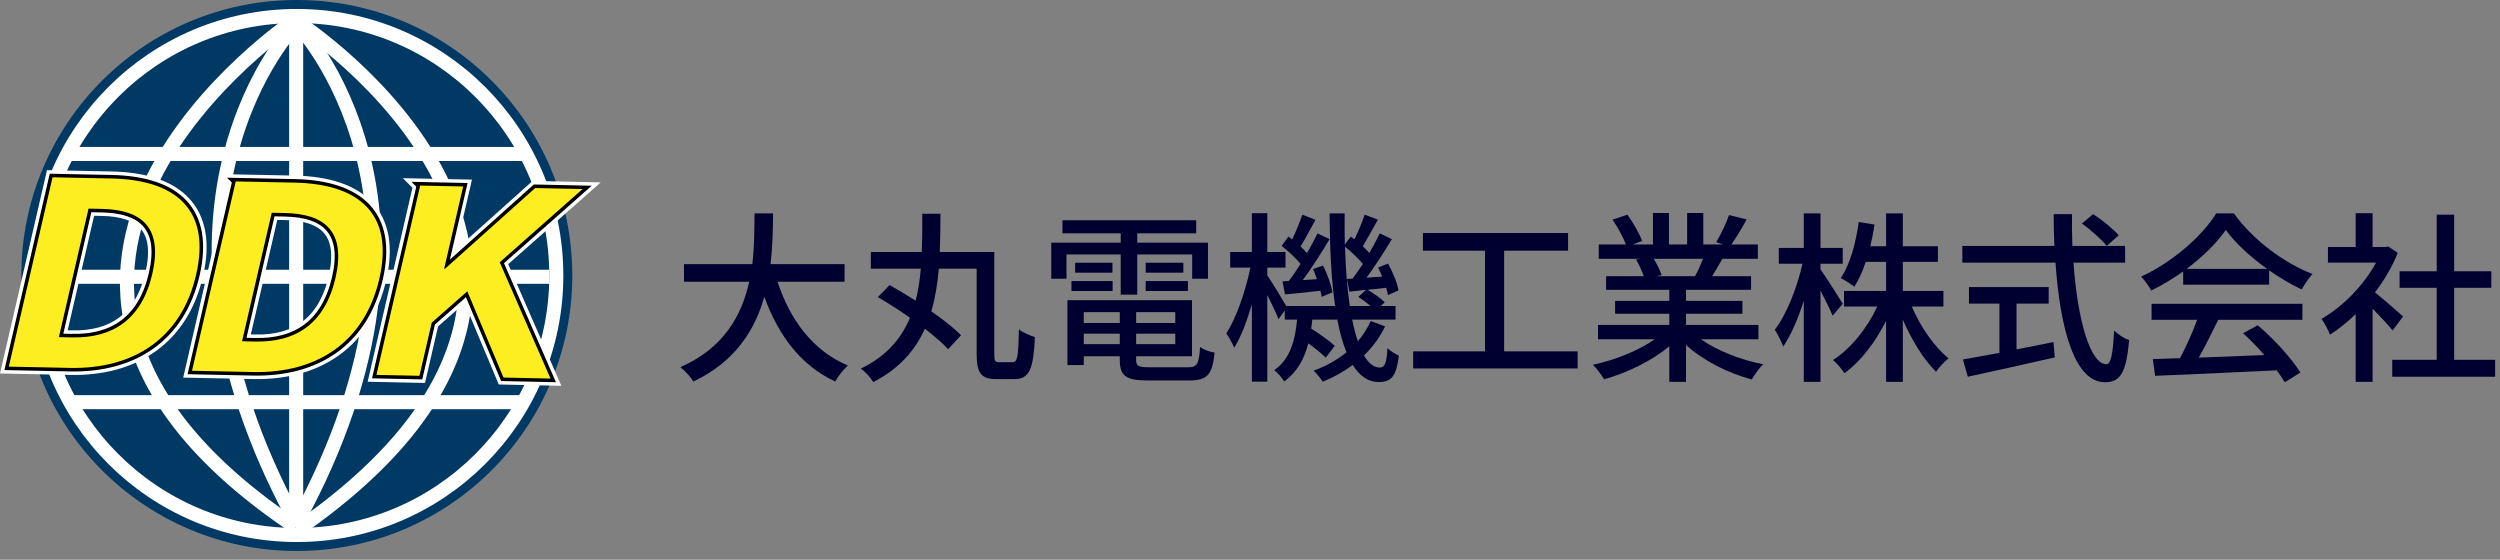
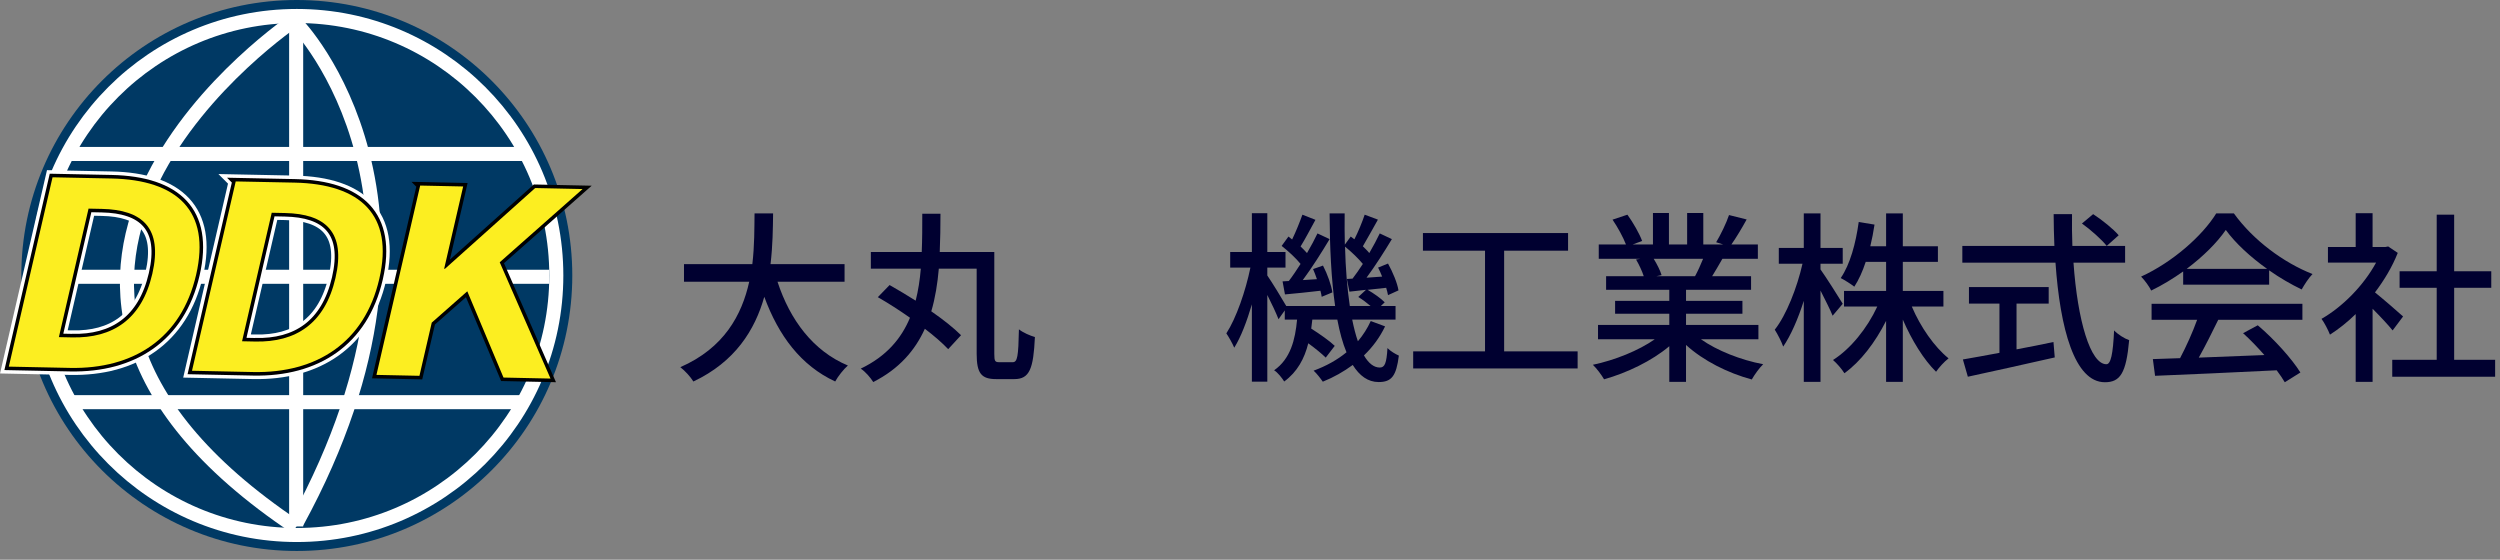
<svg xmlns="http://www.w3.org/2000/svg" id="_レイヤー_2" width="272.15" height="60.93" viewBox="0 0 272.15 60.93">
  <rect x="0" y="0" width="272.15" height="60.93" fill="#808080" stroke="none" />
  <defs>
    <style>.cls-1{stroke-miterlimit:10;}.cls-1,.cls-2,.cls-3{fill:none;}.cls-1,.cls-3{stroke:#fff;stroke-width:1.53px;}.cls-4{fill:#003964;}.cls-5{fill:#000030;}.cls-6{fill:#fcee21;}.cls-2{stroke:#000;stroke-width:.77px;}</style>
  </defs>
  <g id="_トップテキスト">
    <g>
      <g>
        <path class="cls-5" d="M84.64,30.67c1.36,4.16,3.88,7.54,7.66,9.12-.46,.4-1.08,1.18-1.38,1.74-3.74-1.74-6.16-4.98-7.72-9.22-1.02,3.62-3.18,7.08-7.72,9.22-.3-.5-.9-1.16-1.42-1.56,4.76-2.08,6.7-5.68,7.5-9.3h-7.1v-1.92h7.44c.24-2,.22-3.92,.24-5.52h2.02c-.02,1.62-.04,3.54-.28,5.52h8.06v1.92h-7.3Z" />
        <path class="cls-5" d="M110.24,39.43c.52,0,.62-.62,.68-3.58,.44,.36,1.24,.7,1.74,.84-.16,3.46-.58,4.58-2.24,4.58h-1.96c-1.62,0-2.14-.6-2.14-2.76v-9.26h-4.12c-.14,1.6-.38,3.16-.82,4.64,1.3,.9,2.46,1.82,3.24,2.6l-1.4,1.52c-.62-.66-1.52-1.44-2.54-2.22-1.06,2.34-2.78,4.36-5.62,5.8-.28-.46-.86-1.14-1.36-1.46,2.8-1.34,4.42-3.28,5.36-5.54-1.16-.82-2.38-1.6-3.5-2.24l1.28-1.32c.88,.5,1.86,1.08,2.84,1.7,.28-1.1,.46-2.28,.56-3.48h-5.44v-1.82h5.54c.06-1.38,.06-2.78,.06-4.16h1.98c0,1.38-.02,2.78-.08,4.16h5.94v11.1c0,.8,.08,.9,.56,.9h1.44Z" />
-         <path class="cls-5" d="M122,27.7h-5.9v2.64h-1.66v-3.92h7.56v-1.02h-6.34v-1.42h14.56v1.42h-6.42v1.02h7.7v3.92h-1.72v-2.64h-5.98v4.38h-1.8v-4.38Zm7.32,12.28c1,0,1.2-.34,1.32-2.2,.38,.28,1.08,.54,1.58,.6-.24,2.42-.78,3.04-2.8,3.04h-4.38c-2.46,0-3.14-.46-3.14-2.26v-.38h-3.92v.96h-1.78v-7.06h13.56v6.1h-6.08v.38c0,.7,.24,.82,1.48,.82h4.16Zm-12.68-9.38h4.48v1.08h-4.48v-1.08Zm4.46-2v1.08h-4.06v-1.08h4.06Zm-3.12,5.38v1.18h3.92v-1.18h-3.92Zm3.92,3.48v-1.14h-3.92v1.14h3.92Zm6.04-3.48h-4.26v1.18h4.26v-1.18Zm0,3.48v-1.14h-4.26v1.14h4.26Zm.88-8.86v1.08h-4.1v-1.08h4.1Zm-4.1,2h4.6v1.08h-4.6v-1.08Z" />
        <path class="cls-5" d="M150.78,35.53c-.58,1.2-1.34,2.24-2.3,3.16,.5,.86,1.08,1.32,1.72,1.32,.54,0,.74-.44,.84-2.12,.32,.34,.88,.66,1.24,.82-.28,2.24-.8,2.88-2.2,2.88-1.16,0-2.08-.68-2.82-1.86-.98,.72-2.06,1.34-3.26,1.82-.22-.32-.66-.9-1-1.2,1.36-.5,2.56-1.16,3.58-2-.42-1-.74-2.2-1-3.56h-2.72c-.04,.34-.08,.66-.12,.98,.94,.6,2,1.34,2.56,1.88l-.98,1.28c-.42-.42-1.16-1.02-1.9-1.56-.42,1.68-1.2,3.12-2.62,4.16-.24-.38-.7-.98-1.1-1.22,1.78-1.24,2.3-3.32,2.5-5.52h-1.34v-1l-.68,.96c-.24-.62-.74-1.7-1.22-2.64v9.44h-1.68v-8.42c-.54,1.84-1.2,3.58-1.92,4.72-.2-.48-.6-1.18-.86-1.56,1.08-1.66,2.1-4.62,2.62-7.16h-2.2v-1.7h2.36v-4.22h1.68v4.22h1.98v1.7h-1.98v.86c.5,.72,1.66,2.62,2.06,3.32h5.32c-.42-2.92-.58-6.38-.6-10.08h1.64c-.02,1.16,0,2.3,.02,3.4l.64-.88c.14,.1,.26,.2,.4,.3,.42-.82,.86-1.9,1.12-2.68l1.44,.54c-.56,.98-1.16,2.1-1.64,2.9,.26,.26,.52,.5,.7,.74,.44-.76,.84-1.5,1.14-2.14l1.32,.62c-.82,1.36-1.84,2.96-2.76,4.2l1.7-.12c-.14-.34-.28-.68-.44-.98l1.08-.44c.52,.94,1.02,2.14,1.14,2.92l-1.14,.52c-.04-.24-.12-.52-.2-.8-.7,.08-1.38,.14-2.02,.22,.66,.38,1.46,.94,1.86,1.36l-.42,.4h1.6v1.48h-4.72c.18,.88,.38,1.68,.62,2.36,.58-.68,1.04-1.42,1.4-2.2l1.56,.58Zm-10.48-4.94c.42-.54,.84-1.18,1.28-1.86-.5-.62-1.34-1.4-2.06-1.96l.74-1.02c.14,.1,.26,.2,.4,.32,.42-.86,.84-1.92,1.12-2.7l1.42,.56c-.54,.98-1.12,2.1-1.62,2.9,.26,.24,.5,.5,.7,.72,.44-.76,.84-1.5,1.14-2.14l1.32,.62c-.86,1.44-1.94,3.14-2.92,4.46l1.54-.1c-.12-.38-.28-.76-.42-1.1l1.08-.38c.48,.92,.92,2.16,1.02,2.92l-1.16,.48c-.02-.2-.08-.42-.14-.66-1.38,.16-2.68,.3-3.86,.4l-.26-1.42,.68-.04Zm6.94-.26c.36-.46,.74-1.02,1.12-1.6-.48-.58-1.24-1.32-1.94-1.88,.06,2.4,.24,4.58,.52,6.46h2.26c-.4-.34-.9-.72-1.34-.98l.84-.78-1.8,.2-.28-1.38,.62-.04Z" />
        <path class="cls-5" d="M171.74,38.25v1.86h-17.9v-1.86h7.82v-10.96h-6.76v-1.92h15.8v1.92h-6.96v10.96h8Z" />
        <path class="cls-5" d="M185.16,36.93c1.76,1.24,4.34,2.26,6.78,2.72-.42,.4-.96,1.16-1.24,1.66-2.6-.7-5.28-2.04-7.16-3.76v4.02h-1.82v-3.88c-1.9,1.6-4.6,2.9-7.1,3.6-.28-.48-.8-1.18-1.22-1.58,2.38-.5,4.98-1.54,6.74-2.78h-6.18v-1.56h7.76v-1.22h-5.9v-1.4h5.9v-1.2h-6.88v-1.48h4.1c-.18-.56-.52-1.28-.84-1.82l.48-.08h-4.54v-1.56h2.96c-.3-.78-.9-1.88-1.46-2.7l1.62-.54c.62,.86,1.32,2.08,1.6,2.86l-1.02,.38h2.2v-3.42h1.74v3.42h1.98v-3.42h1.76v3.42h2.16l-.76-.24c.48-.8,1.1-2.06,1.4-2.96l1.92,.48c-.54,.98-1.14,1.98-1.66,2.72h2.88v1.56h-3.86c-.38,.68-.78,1.34-1.12,1.9h4.24v1.48h-7.08v1.2h6.14v1.4h-6.14v1.22h7.88v1.56h-6.26Zm-5.14-8.76c.36,.58,.72,1.3,.86,1.78l-.58,.12h4.22c.3-.54,.62-1.26,.88-1.9h-5.38Z" />
        <path class="cls-5" d="M199.5,34.37c-.26-.66-.82-1.74-1.32-2.74v9.94h-1.82v-8.82c-.62,1.96-1.42,3.78-2.24,4.98-.18-.52-.6-1.34-.92-1.84,1.26-1.58,2.44-4.6,3.02-7.18h-2.58v-1.72h2.72v-3.76h1.82v3.76h2.42v1.72h-2.42v.62c.54,.74,2.06,3.14,2.42,3.74l-1.1,1.3Zm8.62-1c.94,2.22,2.46,4.4,4,5.64-.44,.34-1.04,.98-1.36,1.46-1.34-1.3-2.66-3.46-3.62-5.68v6.78h-1.82v-6.64c-1.18,2.34-2.78,4.44-4.54,5.7-.28-.46-.84-1.1-1.24-1.44,1.9-1.2,3.72-3.44,4.82-5.82h-3.62v-1.7h4.58v-3.16h-2.22c-.34,1.04-.76,1.96-1.24,2.7-.32-.26-1.08-.74-1.48-.94,1.02-1.48,1.64-3.78,1.96-6.1l1.72,.28c-.12,.82-.28,1.6-.46,2.36h1.72v-3.58h1.82v3.58h3.82v1.7h-3.82v3.16h4.42v1.7h-3.44Z" />
        <path class="cls-5" d="M225.72,28.59c.44,6.3,1.84,11.06,3.58,11.06,.48,0,.72-1.08,.84-3.68,.42,.44,1.12,.88,1.64,1.06-.32,3.6-.98,4.58-2.64,4.58-3.3,0-4.88-5.82-5.38-13.02h-10.14v-1.82h10.02c-.04-1.14-.08-2.3-.08-3.46h2c-.02,1.16,0,2.34,.04,3.46h5.74v1.82h-5.62Zm-6.2,9.44c1.32-.24,2.68-.52,4.02-.8l.14,1.68c-3.32,.76-6.9,1.54-9.46,2.1l-.54-1.88c1.08-.18,2.46-.44,3.98-.72v-5.36h-3.32v-1.8h8.68v1.8h-3.5v4.98Zm8.34-14.72c.98,.64,2.2,1.62,2.78,2.3l-1.3,1.16c-.56-.7-1.72-1.74-2.7-2.44l1.22-1.02Z" />
        <path class="cls-5" d="M237.66,29.55c-1.1,.78-2.28,1.5-3.48,2.08-.2-.42-.7-1.12-1.1-1.52,3.42-1.56,6.68-4.44,8.18-6.88h1.92c2.12,2.94,5.44,5.38,8.56,6.6-.44,.46-.86,1.12-1.18,1.68-1.16-.56-2.38-1.26-3.54-2.08v1.56h-9.36v-1.44Zm-3.44,3.52h16.42v1.74h-9.16c-.66,1.34-1.4,2.84-2.12,4.12,2.22-.08,4.7-.18,7.14-.28-.74-.84-1.54-1.68-2.32-2.38l1.6-.86c1.82,1.54,3.72,3.66,4.64,5.14l-1.7,1.06c-.22-.38-.52-.82-.88-1.3-4.76,.24-9.84,.46-13.24,.6l-.24-1.82,2.96-.1c.66-1.24,1.38-2.84,1.86-4.18h-4.96v-1.74Zm12.58-3.8c-1.8-1.28-3.44-2.78-4.5-4.24-.96,1.4-2.48,2.9-4.26,4.24h8.76Z" />
        <path class="cls-5" d="M260.46,35.97c-.46-.58-1.36-1.54-2.18-2.36v7.96h-1.84v-7.38c-.9,.88-1.86,1.64-2.8,2.24-.18-.48-.64-1.36-.92-1.72,2.28-1.3,4.58-3.62,5.94-6.12h-5.24v-1.7h3.02v-3.68h1.84v3.68h1.38l.32-.06,1.04,.7c-.6,1.52-1.48,2.98-2.48,4.3,.94,.76,2.6,2.2,3.06,2.62l-1.14,1.52Zm11.16,3.2v1.84h-11.2v-1.84h4.84v-7.84h-4.04v-1.8h4.04v-6.16h1.9v6.16h4.04v1.8h-4.04v7.84h4.46Z" />
      </g>
      <g>
        <circle class="cls-4" cx="32.31" cy="29.99" r="29.99" />
        <circle class="cls-1" cx="32.31" cy="29.99" r="28.25" />
        <line class="cls-1" x1="32.24" y1="2.64" x2="32.24" y2="57.31" />
-         <path class="cls-1" d="M32.24,56.85c-18.98-34.74,0-54.22,0-54.22" />
        <path class="cls-1" d="M32.21,57.4c-41.38-27.68,0-55.3,0-55.3" />
        <path class="cls-1" d="M32.33,56.85c18.98-34.74,0-54.22,0-54.22" />
-         <path class="cls-1" d="M32.36,57.67c41.29-28.63,0-55.3,0-55.3" />
        <line class="cls-1" x1="7.61" y1="16.76" x2="57.02" y2="16.76" />
        <line class="cls-1" x1="4.95" y1="30.13" x2="59.8" y2="30.13" />
        <line class="cls-1" x1="7.88" y1="43.78" x2="56.75" y2="43.78" />
        <g>
          <path class="cls-3" d="M5.72,19.3l6.42,.13c7.15,.15,10.82,3.52,9.21,10.48-1.6,6.93-6.82,10.28-13.72,10.14l-6.67-.14L5.72,19.3Zm2.14,17.43c4.37,.09,7.56-1.91,8.72-6.92,1.16-5.03-1.12-6.98-5.49-7.07l-1.45-.03-3.23,13.99,1.45,.03Z" />
          <path class="cls-3" d="M25.66,19.75l6.42,.13c7.15,.15,10.82,3.52,9.21,10.48-1.6,6.93-6.82,10.28-13.72,10.14l-6.67-.14,4.76-20.61Zm2.14,17.43c4.37,.09,7.56-1.91,8.72-6.92,1.16-5.03-1.12-6.98-5.49-7.07l-1.45-.03-3.23,13.99,1.45,.03Z" />
-           <path class="cls-3" d="M45.74,20.2l4.68,.1-2.07,8.96h.09s9.82-8.79,9.82-8.79l5.16,.11-9.02,7.97,5.53,12.66-5.12-.11-3.94-9.39-3.87,3.41-1.34,5.79-4.68-.1,4.76-20.61Z" />
          <path class="cls-2" d="M5.72,19.3l6.42,.13c7.15,.15,10.82,3.52,9.21,10.48-1.6,6.93-6.82,10.28-13.72,10.14l-6.67-.14L5.72,19.3Zm2.14,17.43c4.37,.09,7.56-1.91,8.72-6.92,1.16-5.03-1.12-6.98-5.49-7.07l-1.45-.03-3.23,13.99,1.45,.03Z" />
          <path class="cls-2" d="M25.66,19.75l6.42,.13c7.15,.15,10.82,3.52,9.21,10.48-1.6,6.93-6.82,10.28-13.72,10.14l-6.67-.14,4.76-20.61Zm2.14,17.43c4.37,.09,7.56-1.91,8.72-6.92,1.16-5.03-1.12-6.98-5.49-7.07l-1.45-.03-3.23,13.99,1.45,.03Z" />
          <path class="cls-2" d="M45.74,20.2l4.68,.1-2.07,8.96h.09s9.82-8.79,9.82-8.79l5.16,.11-9.02,7.97,5.53,12.66-5.12-.11-3.94-9.39-3.87,3.41-1.34,5.79-4.68-.1,4.76-20.61Z" />
          <path class="cls-6" d="M5.72,19.3l6.42,.13c7.15,.15,10.82,3.52,9.21,10.48-1.6,6.93-6.82,10.28-13.72,10.14l-6.67-.14L5.72,19.3Zm2.14,17.43c4.37,.09,7.56-1.91,8.72-6.92,1.16-5.03-1.12-6.98-5.49-7.07l-1.45-.03-3.23,13.99,1.45,.03Z" />
          <path class="cls-6" d="M25.66,19.75l6.42,.13c7.15,.15,10.82,3.52,9.21,10.48-1.6,6.93-6.82,10.28-13.72,10.14l-6.67-.14,4.76-20.61Zm2.14,17.43c4.37,.09,7.56-1.91,8.72-6.92,1.16-5.03-1.12-6.98-5.49-7.07l-1.45-.03-3.23,13.99,1.45,.03Z" />
          <path class="cls-6" d="M45.74,20.2l4.68,.1-2.07,8.96h.09s9.82-8.79,9.82-8.79l5.16,.11-9.02,7.97,5.53,12.66-5.12-.11-3.94-9.39-3.87,3.41-1.34,5.79-4.68-.1,4.76-20.61Z" />
        </g>
      </g>
    </g>
  </g>
</svg>